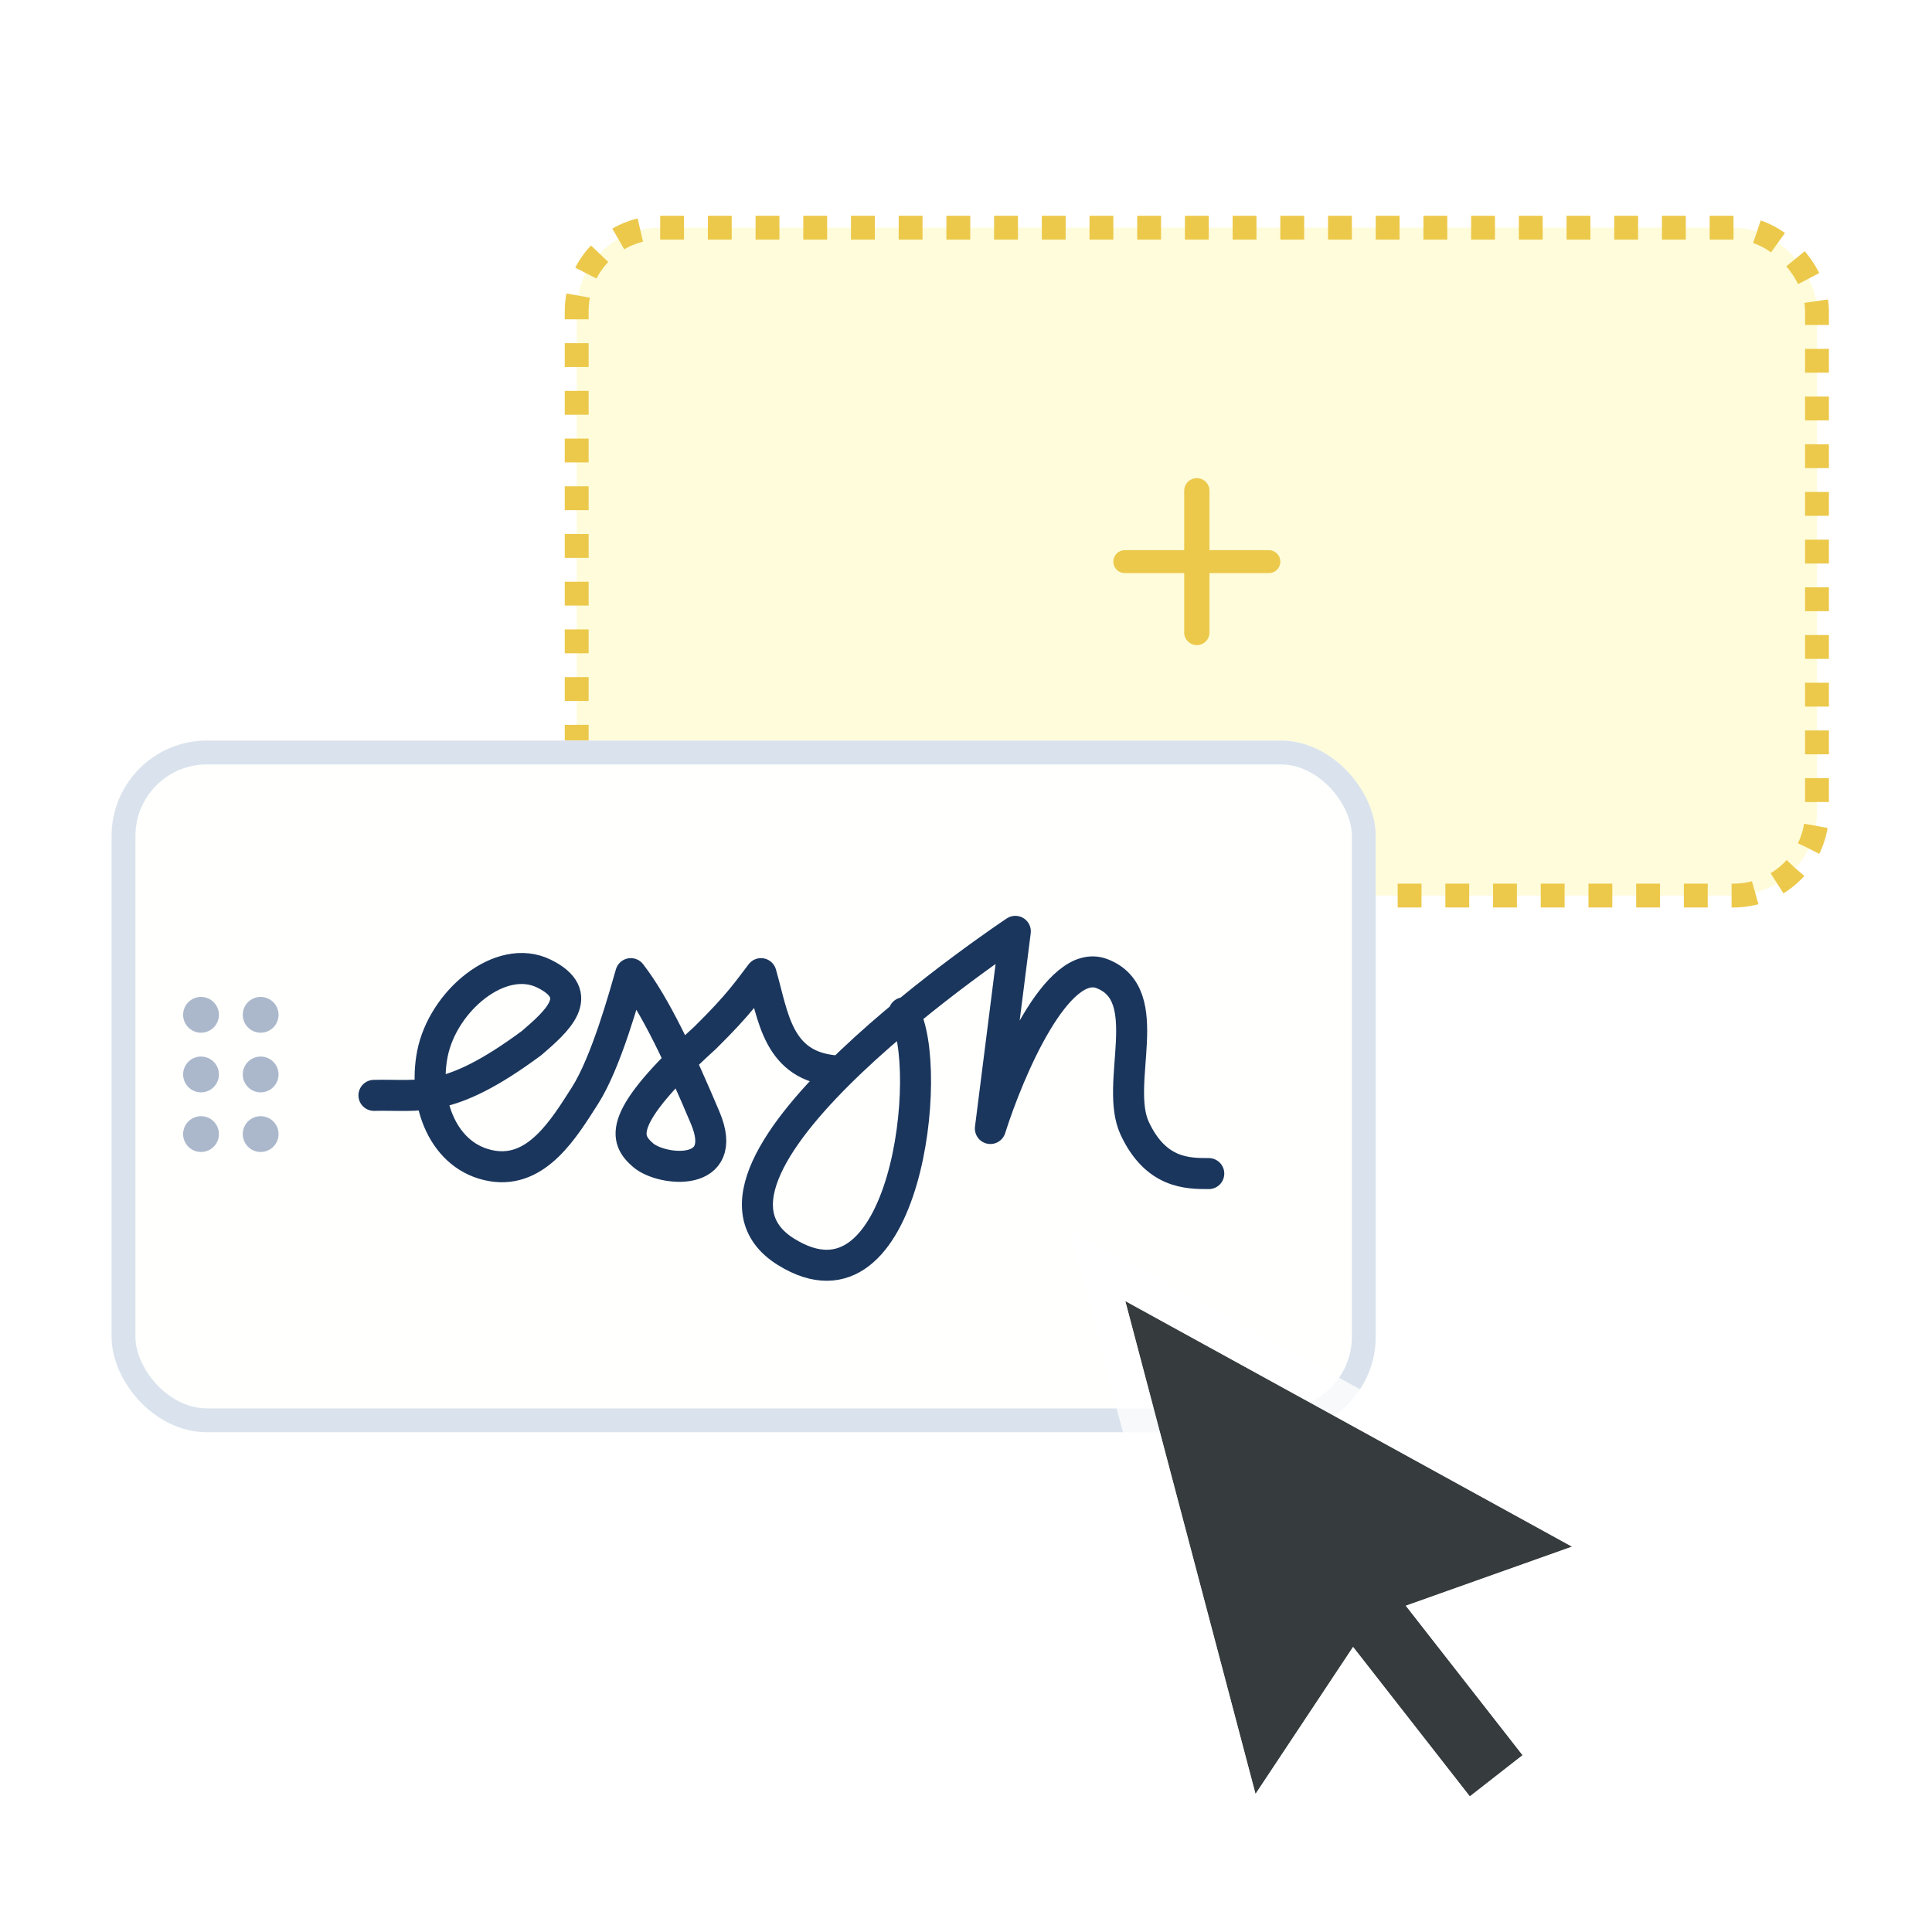
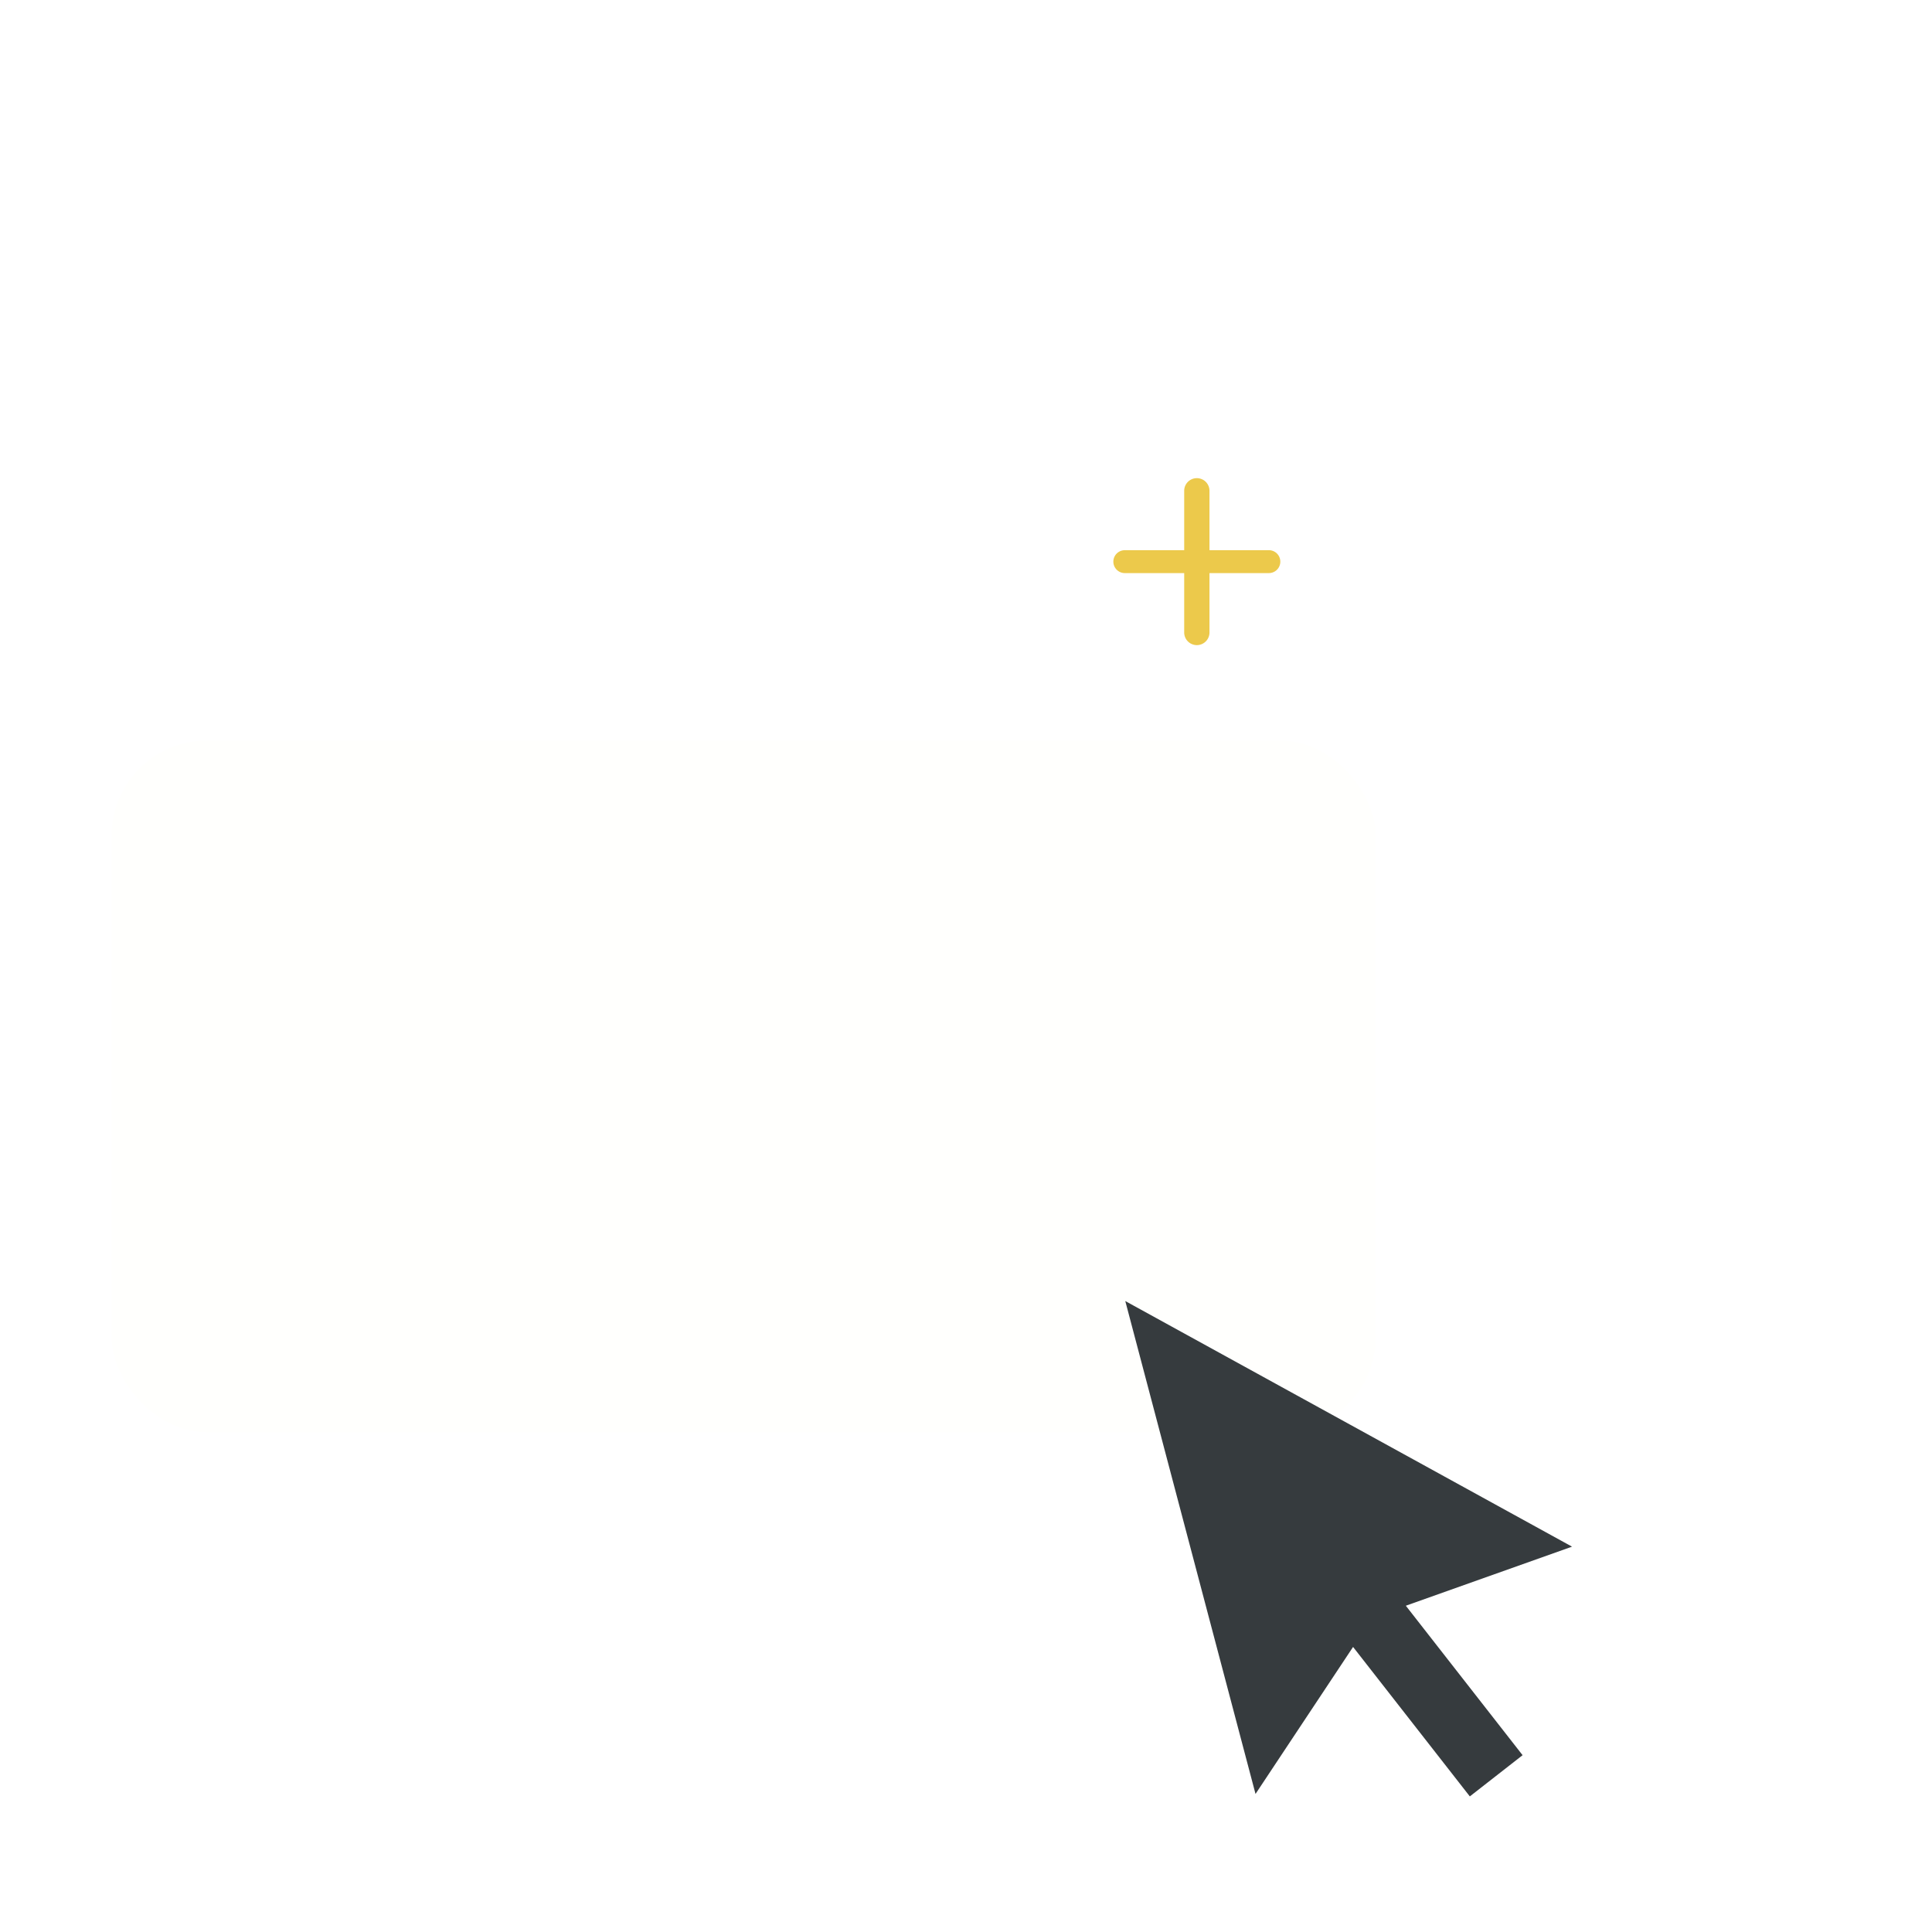
<svg xmlns="http://www.w3.org/2000/svg" fill="none" viewBox="0 0 81 81">
  <g clip-path="url(#a)">
-     <rect x="24.178" y="9.547" width="52" height="28" rx="3.5" fill="#FFFCDB" stroke="#ECC94B" stroke-dasharray="1 1" />
    <path d="M50.178 27.047a.53.53 0 0 1-.53-.53v-2.49h-2.49a.48.48 0 0 1 0-.96h2.49v-2.49a.53.53 0 1 1 1.06 0v2.49h2.49a.48.48 0 0 1 0 .96h-2.49v2.49a.53.53 0 0 1-.53.53Z" fill="#ECC94B" />
    <g filter="url(#b)">
      <rect x="4.678" y="30.047" width="53" height="29" rx="4" fill="#FFFFFD" />
-       <rect x="5.178" y="30.547" width="52" height="28" rx="3.5" stroke="#DAE3ED" />
    </g>
-     <path d="M15.678 45.924c1.95-.049 3.091.41 6.61-2.193 1.04-.896 2.34-2.016.52-2.911-1.82-.896-4.242 1.151-4.678 3.358-.404 2.041.452 4.357 2.502 4.703 1.884.317 3.012-1.568 3.899-2.957.886-1.39 1.656-4.209 1.916-5.104 1.04 1.343 2.079 3.582 3.119 6.045 1.066 2.525-1.82 2.24-2.6 1.568-.78-.672-1.143-1.523 2.6-4.926 1.455-1.433 1.82-2.015 2.339-2.687.52 1.791.678 3.9 3.173 4.08m2.82-2.44c1.3 2.24.105 13.17-4.947 10.022-5.475-3.412 9.617-13.435 9.617-13.435l-1.046 8.266c.78-2.463 2.807-7.21 4.678-6.493 2.34.895.49 4.604 1.376 6.493.887 1.89 2.216 1.89 3.102 1.89" stroke="#1A365D" stroke-width="1.3" stroke-linecap="round" stroke-linejoin="round" />
    <g filter="url(#c)">
      <path fill-rule="evenodd" clip-rule="evenodd" d="m58.94 65.321 6.968-2.477-18.73-10.297 5.46 20.665 4.09-6.163 4.895 6.266 2.212-1.728-4.895-6.266Z" fill="#363B3E" />
-       <path d="m66.16 63.551 1.573-.56-1.463-.804L47.54 51.89l-1.534-.843.447 1.692 5.46 20.664.427 1.615.924-1.392 3.514-5.295 4.255 5.446.461.59.591-.461 2.212-1.728.59-.462-.46-.59-4.256-5.447 5.988-2.128Z" stroke="#fff" stroke-opacity=".8" stroke-width="1.5" />
    </g>
-     <path fill-rule="evenodd" clip-rule="evenodd" d="M8.428 41.797a.75.75 0 1 0 0 1.5.75.75 0 0 0 0-1.5Zm2.5 0a.75.75 0 1 0 0 1.5.75.75 0 0 0 0-1.5Zm0 2.5a.75.75 0 1 0 0 1.5.75.75 0 0 0 0-1.5Zm-.75 3.25a.75.75 0 1 1 1.5 0 .75.75 0 0 1-1.5 0Zm-2.5-2.5a.75.75 0 1 1 1.5 0 .75.75 0 0 1-1.5 0Zm.75 1.75a.75.75 0 1 0 0 1.5.75.75 0 0 0 0-1.5Z" fill="#ABB8CC" />
  </g>
  <defs>
    <filter id="b" x="2.678" y="29.047" width="57" height="33" filterUnits="userSpaceOnUse" color-interpolation-filters="sRGB">
      <feFlood flood-opacity="0" result="BackgroundImageFix" />
      <feColorMatrix in="SourceAlpha" values="0 0 0 0 0 0 0 0 0 0 0 0 0 0 0 0 0 0 127 0" result="hardAlpha" />
      <feOffset dy="1" />
      <feGaussianBlur stdDeviation="1" />
      <feColorMatrix values="0 0 0 0 0 0 0 0 0 0 0 0 0 0 0 0 0 0 0.05 0" />
      <feBlend in2="BackgroundImageFix" result="effect1_dropShadow_1665_20396" />
      <feBlend in="SourceGraphic" in2="effect1_dropShadow_1665_20396" result="shape" />
    </filter>
    <filter id="c" x="41.834" y="47.546" width="30.724" height="33.278" filterUnits="userSpaceOnUse" color-interpolation-filters="sRGB">
      <feFlood flood-opacity="0" result="BackgroundImageFix" />
      <feColorMatrix in="SourceAlpha" values="0 0 0 0 0 0 0 0 0 0 0 0 0 0 0 0 0 0 127 0" result="hardAlpha" />
      <feOffset dy="1" />
      <feGaussianBlur stdDeviation="1" />
      <feColorMatrix values="0 0 0 0 0 0 0 0 0 0 0 0 0 0 0 0 0 0 0.06 0" />
      <feBlend in2="BackgroundImageFix" result="effect1_dropShadow_1665_20396" />
      <feColorMatrix in="SourceAlpha" values="0 0 0 0 0 0 0 0 0 0 0 0 0 0 0 0 0 0 127 0" result="hardAlpha" />
      <feOffset dy="1" />
      <feGaussianBlur stdDeviation="1.5" />
      <feColorMatrix values="0 0 0 0 0 0 0 0 0 0 0 0 0 0 0 0 0 0 0.1 0" />
      <feBlend in2="effect1_dropShadow_1665_20396" result="effect2_dropShadow_1665_20396" />
      <feBlend in="SourceGraphic" in2="effect2_dropShadow_1665_20396" result="shape" />
    </filter>
    <clipPath id="a">
      <path fill="#fff" transform="translate(.678 .047)" d="M0 0h80v80H0z" />
    </clipPath>
  </defs>
</svg>